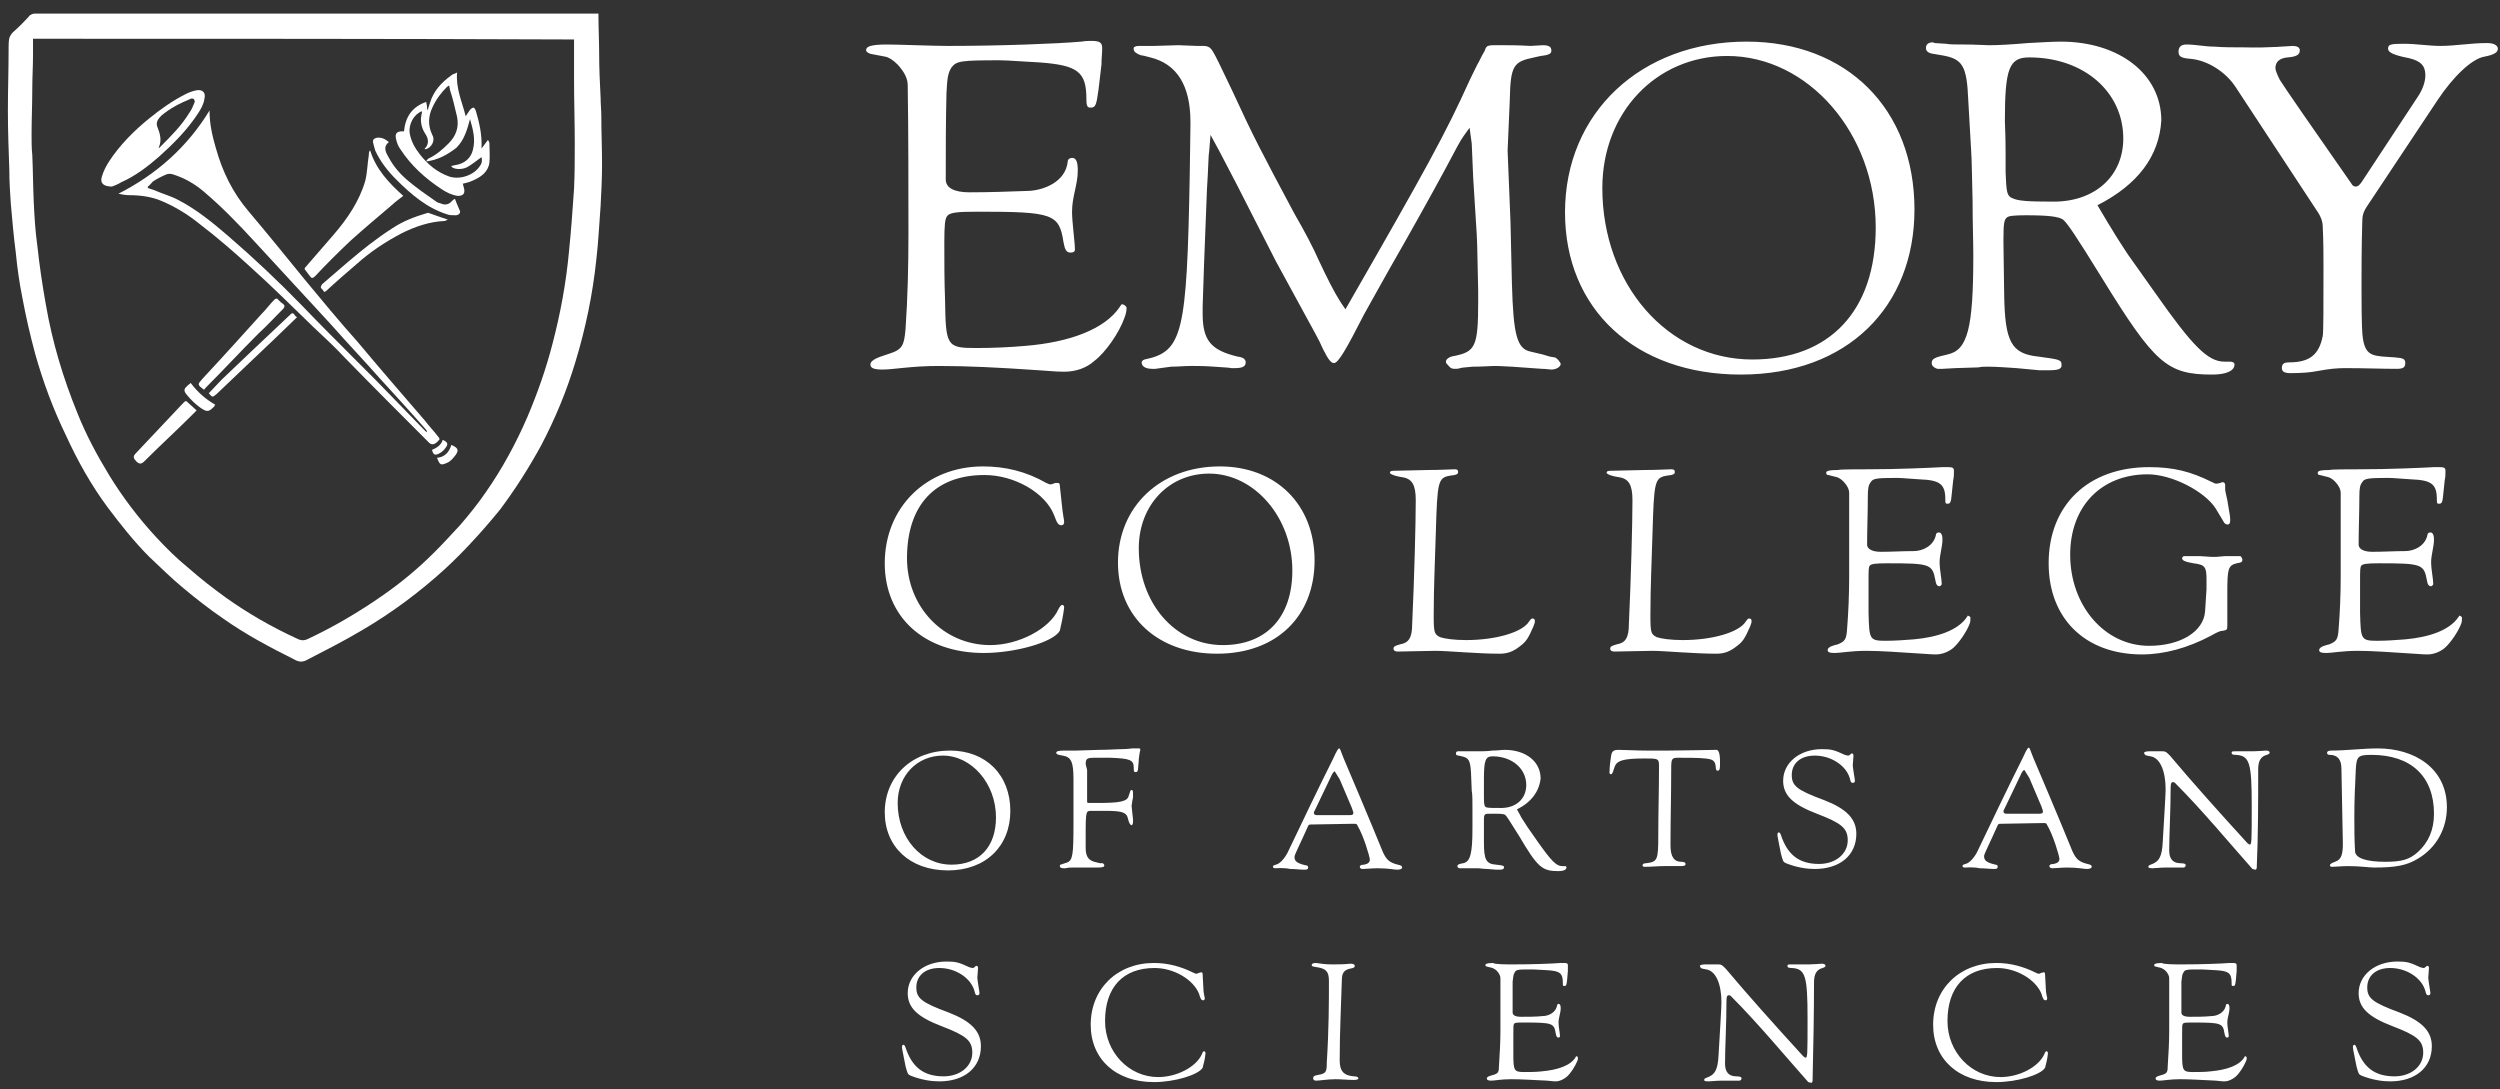
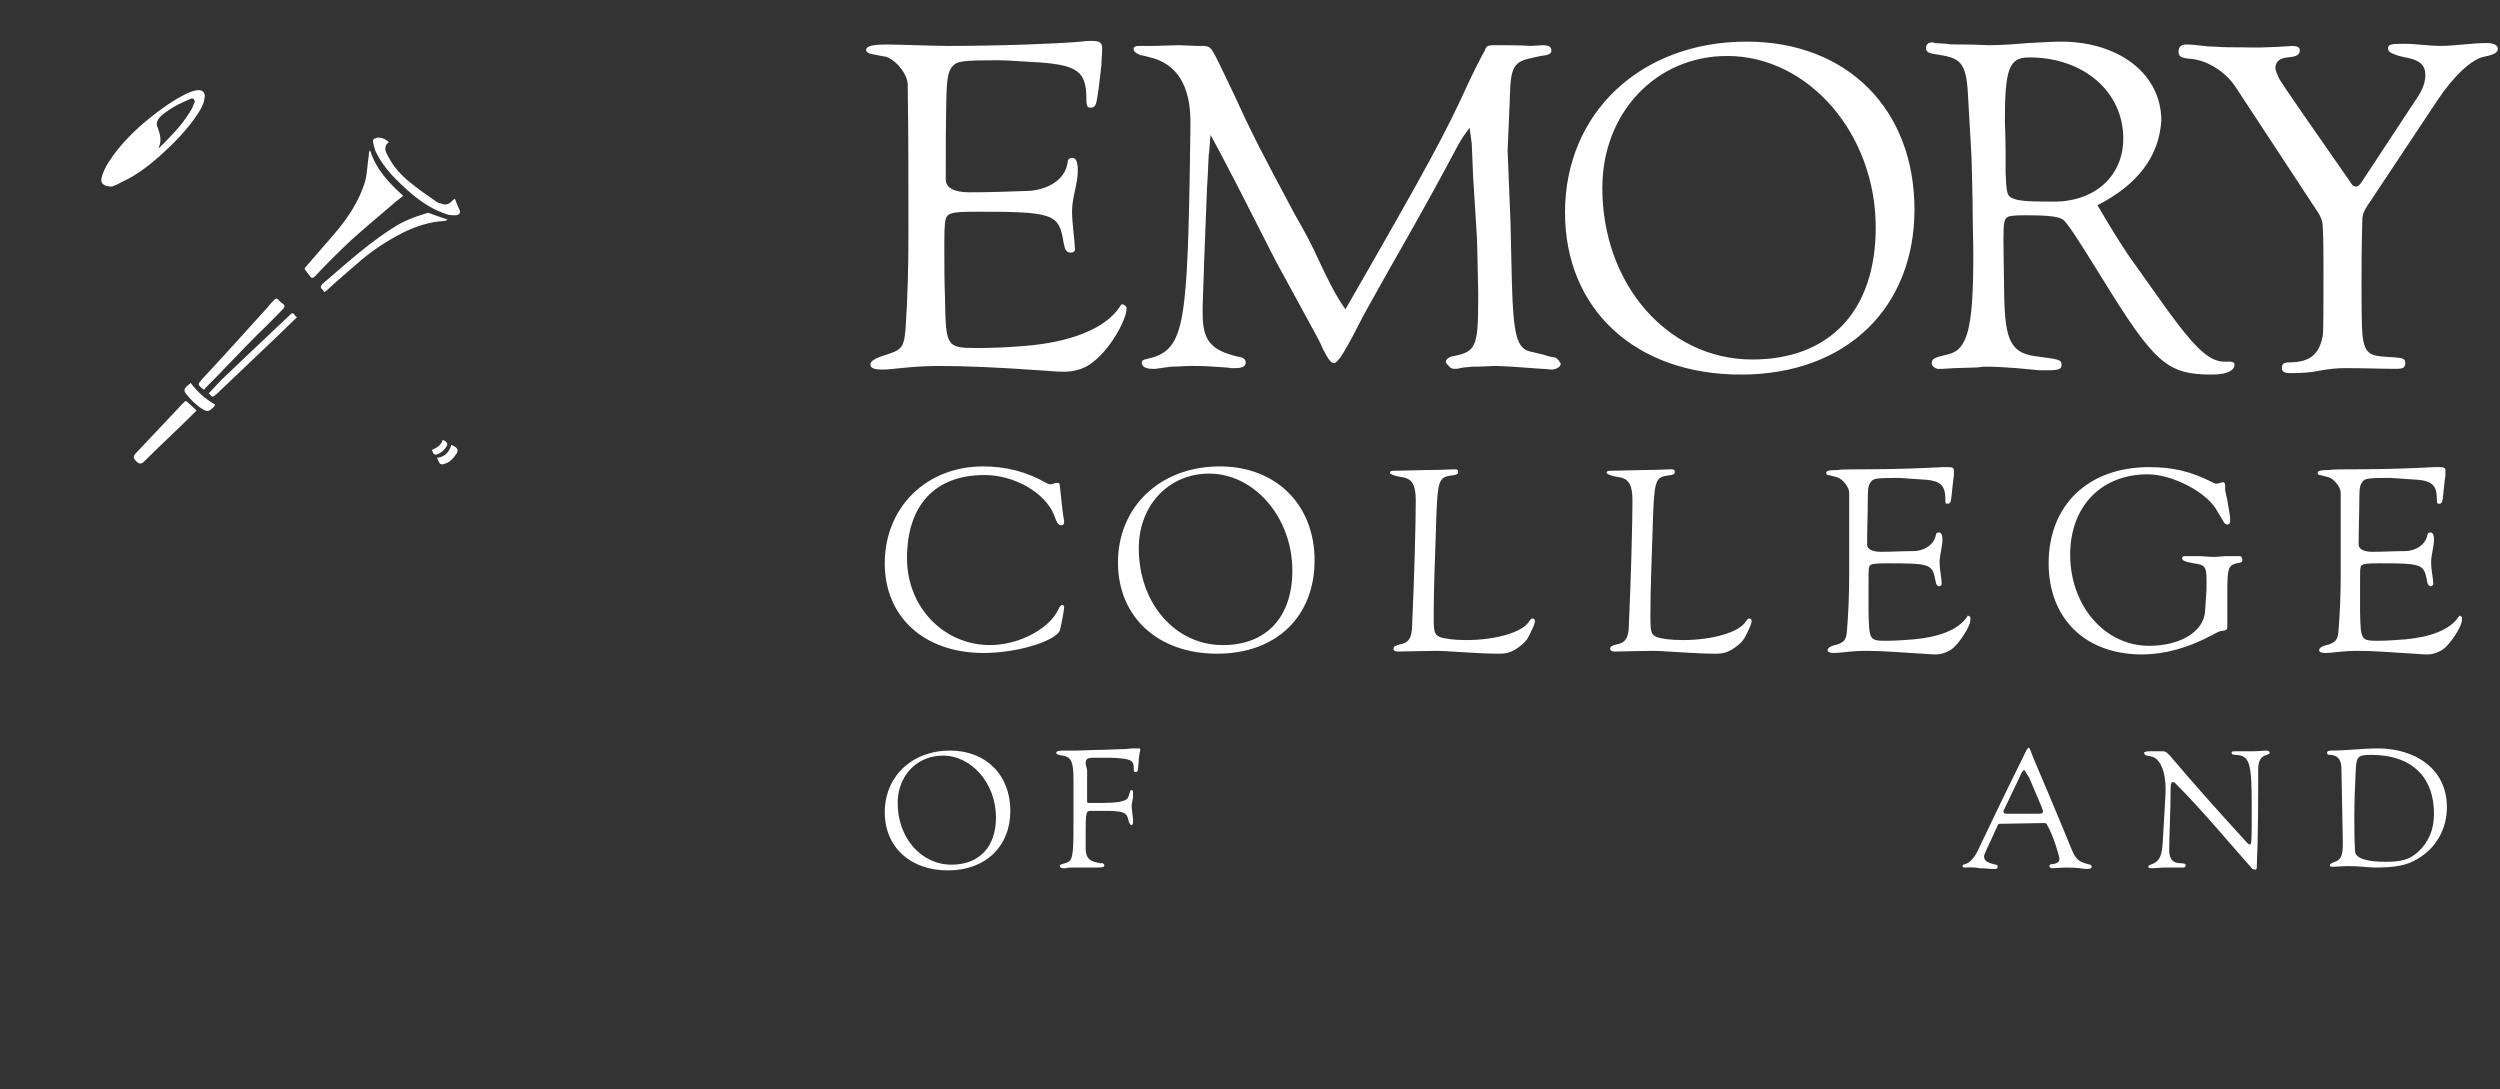
<svg xmlns="http://www.w3.org/2000/svg" version="1.1" id="logo-ec-hz-white" x="0" y="0" viewBox="0 0 348.4 151.8" xml:space="preserve">
  <rect x="0" y="0" width="348.4" height="151.8" fill="#333333" stroke="none" />
  <style>.st0{fill:#fff}</style>
-   <path class="st0" d="M136.2 136.3c.1.9.3 1.9.3 2.1 0 .2-.1.3-.3.3s-.3-.1-.4-.6c-.5-1.8-2.6-3.2-4.9-3.2-2 0-3.2 1.1-3.2 2.7 0 1.5.7 2.1 4.5 3.5 3.1 1.2 4.5 2.6 4.5 4.7 0 3-2.3 4.9-5.8 4.9-1.1 0-2.5-.2-4-.8-.4-.2-.4-.2-.7-1.3l-.2-1c-.1-.6-.3-1.4-.3-1.7 0-.2.1-.3.2-.3s.2.1.3.4c.9 2.7 2.5 4 5.3 4 2.3 0 4-1.4 4-3.3 0-1.7-.9-2.4-4.3-3.7-3.4-1.3-4.7-2.6-4.7-4.6 0-2.5 2.3-4.4 5.4-4.4 1.3 0 1.7.1 3.2.8.1 0 .3.1.4.1.1 0 .2 0 .4-.2.1-.1.1-.1.2-.1s.2.1.2.3l-.1 1.4zM167.7 137.7c0 .7.2 1.3.2 1.4 0 .2-.1.3-.2.3-.3 0-.4-.2-.6-.9-.8-2-3.5-3.6-6.2-3.6-4.4 0-6.9 2.7-6.9 7.4 0 4.3 3.3 7.8 7.4 7.8 2.6 0 5.3-1.4 6.1-3.2.1-.3.2-.4.3-.4s.2.1.2.3c-.1.9-.2 1.2-.4 2-.6 1-3.9 2-6.8 2-5.3 0-8.8-3.2-8.8-8 0-5 3.7-8.6 8.8-8.6 2 0 3.8.5 5.6 1.4.2.1.3.1.3.1s.2 0 .3-.1c.1 0 .3-.1.4-.1.1 0 .2 0 .2.3l.1 1.9zM185.6 134.4c1 0 1.6 0 2.6-.1.4 0 .6.1.6.3s-.1.3-.7.4c-.8.2-1.1.6-1.1 1.6-.1 3.5-.3 7.1-.3 11.2 0 1.5.6 2.1 2 2.2.4 0 .6.1.6.3 0 .1-.2.2-.6.2-.9 0-1.7-.1-2.6-.1-1.1 0-2.2.2-2.7.2-.2 0-.4-.1-.4-.3 0-.3.1-.4.7-.5 1.1-.2 1.2-.4 1.2-1.7.3-4.7.3-8.6.3-11.4 0-1.3-.4-1.7-1.6-1.9-.6-.1-.8-.1-.8-.3s.2-.3.6-.3c.6.1 1.4.2 2.2.2zM210.8 134.4c2.6 0 5.5-.1 6.7-.2h.5c.4 0 .5.1.5.3v.8l-.1 1.2c-.1.8-.1.9-.4.9-.2 0-.2 0-.2-.4 0-1.4-.4-1.7-2.3-1.8-1.7-.1-1.9-.1-2-.1-1.9 0-2.2 0-2.4.4-.2.3-.2.5-.3 1.3v4.3c0 .4.4.6 1.2.6 1 0 2 0 3-.1.7 0 1.8-.4 2-1.5 0-.1.1-.2.2-.2.2 0 .3.2.3.6 0 .7-.3 1.3-.3 2 0 .6.2 1.5.2 1.9 0 .1-.1.2-.2.2-.2 0-.3-.1-.4-.6-.2-1.4-.5-1.5-4.3-1.5-1.1 0-1.4 0-1.5.2-.1.1-.1.4-.1 1.4v2.8c0 2.3.1 2.5 1.5 2.5.8 0 1.7 0 2.5-.1 2.2-.2 4-.8 4.7-2 0-.1.1-.1.1-.1.1 0 .2.1.2.2 0 .2 0 .3-.1.5-.3.7-.9 1.7-1.5 2.2-.4.3-.9.6-1.5.6-.2 0-.3 0-1.2-.1-2.1-.1-3.6-.2-5-.2s-2.3.2-2.8.2c-.4 0-.6-.1-.6-.3 0-.3.6-.4.9-.5.7-.2.8-.4.8-1.3.1-1.6.2-3.2.2-4.8v-7.4c0-.3-.2-.7-.5-1-.2-.2-.4-.3-.6-.4l-.8-.2c-.1 0-.2-.1-.2-.2s.1-.3 1.1-.3c.1.2 2 .2 2.7.2zM252.6 150.6c0 .2-.1.3-.2.3s-.3-.1-.4-.1c-3.2-3.6-7-8.2-10.8-12-.1-.1-.2-.1-.3-.1-.2 0-.3.2-.3.8 0 3.1-.2 6.6-.2 8.7 0 1.2.5 1.8 1.6 1.8.7 0 .7.2.7.3s-.1.3-.3.3h-2.5c-.8 0-1.4.1-1.8.1-.6 0-.6-.1-.6-.2 0-.2.1-.2.3-.3 1.2-.4 1.6-1.1 1.7-3.2.2-3.4.4-6.6.4-7.3 0-2.6-.8-4.4-2.1-4.6l-.5-.1c-.2 0-.4-.2-.4-.4 0-.1.3-.2.7-.2h1.9c.4 0 .5.1 1 .6 3.2 3.8 6.6 7.6 10.8 12.2.1.1.3.2.3.2.3 0 .3-.3.3-5.5 0-5.9-.3-6.9-2.2-7-.5 0-.6-.1-.6-.3s.1-.2.6-.2h2.4c.6 0 1.7-.1 1.8-.1.3 0 .5.1.5.3 0 .1-.1.2-.4.3-.8.2-1.2.8-1.2 2 0 4.6-.1 9.2-.2 13.7zM285.1 137.7c0 .7.2 1.3.2 1.4 0 .2-.1.3-.2.3-.3 0-.4-.2-.6-.9-.8-2-3.5-3.6-6.2-3.6-4.4 0-6.9 2.7-6.9 7.4 0 4.3 3.3 7.8 7.4 7.8 2.6 0 5.3-1.4 6.1-3.2.1-.3.2-.4.3-.4s.2.1.2.3c-.1.9-.2 1.2-.4 2-.6 1-3.9 2-6.8 2-5.3 0-8.8-3.2-8.8-8 0-5 3.7-8.6 8.8-8.6 2 0 3.8.5 5.6 1.4.2.1.3.1.3.1s.2 0 .3-.1c.1 0 .3-.1.4-.1s.2 0 .2.3l.1 1.9zM304 134.4c2.6 0 5.5-.1 6.7-.2h.5c.4 0 .5.1.5.3v.8l-.1 1.2c-.1.8-.1.9-.4.9-.2 0-.2 0-.2-.4 0-1.4-.4-1.7-2.3-1.8-1.7-.1-1.9-.1-2-.1-1.9 0-2.2 0-2.4.4-.2.3-.2.5-.3 1.3v4.3c0 .4.4.6 1.2.6 1 0 2 0 3-.1.7 0 1.8-.4 2-1.5 0-.1.1-.2.2-.2.2 0 .3.2.3.6 0 .7-.3 1.3-.3 2 0 .6.2 1.5.2 1.9 0 .1-.1.2-.2.2-.2 0-.3-.1-.4-.6-.2-1.4-.5-1.5-4.3-1.5-1.1 0-1.4 0-1.5.2-.1.1-.1.4-.1 1.4v2.8c0 2.3.1 2.5 1.5 2.5.8 0 1.7 0 2.5-.1 2.2-.2 4-.8 4.7-2 0-.1.1-.1.1-.1.1 0 .2.1.2.2 0 .2 0 .3-.1.5-.3.7-.9 1.7-1.5 2.2-.4.3-.9.6-1.5.6-.2 0-.3 0-1.2-.1-2.1-.1-3.6-.2-5-.2s-2.3.2-2.8.2c-.4 0-.6-.1-.6-.3 0-.3.6-.4.9-.5.7-.2.8-.4.8-1.3.1-1.6.2-3.2.2-4.8v-7.4c0-.3-.2-.7-.5-1-.2-.2-.4-.3-.6-.4l-.8-.2c-.1 0-.2-.1-.2-.2s.1-.3 1.1-.3c.1.2 2 .2 2.7.2zM338.4 136.3c.1.9.3 1.9.3 2.1 0 .2-.1.3-.3.3-.2 0-.3-.1-.4-.6-.5-1.8-2.6-3.2-4.9-3.2-2 0-3.2 1.1-3.2 2.7 0 1.5.7 2.1 4.5 3.5 3.1 1.2 4.5 2.6 4.5 4.7 0 3-2.3 4.9-5.8 4.9-1.1 0-2.5-.2-4-.8-.4-.2-.4-.2-.7-1.3l-.2-1c-.1-.6-.3-1.4-.3-1.7 0-.2.1-.3.2-.3s.2.1.3.4c.9 2.7 2.5 4 5.3 4 2.3 0 4-1.4 4-3.3 0-1.7-.9-2.4-4.3-3.7s-4.7-2.6-4.7-4.6c0-2.5 2.3-4.4 5.4-4.4 1.3 0 1.7.1 3.2.8.1 0 .3.1.4.1s.2 0 .4-.2c.1-.1.1-.1.2-.1s.2.1.2.3l-.1 1.4z" />
  <g>
    <path class="st0" d="M132.1 121.3c-5.3 0-8.8-3.3-8.8-8.1 0-5 3.8-8.6 9.1-8.6 5 0 8.4 3.4 8.4 8.4 0 4.9-3.4 8.3-8.7 8.3zm.5-.8c3.9 0 6.2-2.5 6.2-6.6 0-4.7-3.4-8.6-7.4-8.6-3.6 0-6.3 2.8-6.3 6.6 0 4.9 3.3 8.6 7.5 8.6zM151.5 107.3v4.4c0 .2.1.2.3.2h1.2c3.1 0 4.1-.2 4.3-1l.2-.6c0-.1.1-.2.2-.2.2 0 .2.2.2.6v.3c0 .3-.1.5-.1.6l-.1.7.1 1 .1.9v.3c0 .3-.1.5-.2.5-.2 0-.4-.4-.5-.9-.2-.9-.8-1.1-3.2-1.1h-1.8c-.4 0-.6 0-.7.2-.1.2-.2.5-.2 2.4v2.6c0 1.3.5 1.8 1.6 2l.4.1h.4c.1.1.2.2.2.3 0 .2-.2.3-.9.3h-3.4c-.4 0-.7 0-1.1.1h-.3c-.3 0-.5-.1-.5-.3 0-.1 0-.2.1-.2l.9-.3c.8-.3.9-1.1.9-5.4v-1.4-4.8c0-2.4-.3-3.1-1.5-3.3-.7-.1-.9-.2-.9-.4s.3-.3 1.1-.3h1.7l3.2-.1c1.3 0 2.4-.1 3.2-.1.7 0 1.2-.1 1.4-.1H158.7c.1 0 .2 0 .2.1v.2c-.1.3-.1.5-.2 1.2 0 .5-.1 1-.1 1.3s-.1.5-.3.5c-.3 0-.3-.1-.3-.7v.1c0-1.1-.5-1.3-3.3-1.4h-2.1c-1.1 0-1.3.1-1.3.9l.2.8z" />
  </g>
  <g>
-     <path class="st0" d="M177.7 121c-.2 0-.3-.1-.3-.2 0-.2.1-.2.4-.3.5-.1 1.1-.7 1.6-1.6 2.1-4.4 4.2-8.8 6.4-13.2.5-1.1.7-1.4.8-1.4.2 0 .2.3.7 1.5.3.7 3.7 8.7 5.4 12.9.5 1.1.9 1.5 2.1 1.8.5.1.6.2.6.4s-.3.3-.7.3-1.2-.2-2.7-.2c-.9 0-1.6.1-2.1.1-.2 0-.4-.1-.4-.3 0-.2.2-.3.6-.3.5-.1.8-.3.8-.7 0-.4-.9-3.4-1.7-4.7-.1-.3-.2-.3-.6-.3l-5.8.1c-.3 0-.4 0-.5.2-1.1 2.5-1.9 4-1.9 4.3 0 .6.3.9 1.6 1.2.2 0 .3.1.3.3 0 .2-.1.3-.5.3-.6 0-1.3-.1-2-.1-.9-.2-2-.1-2.1-.1zm10.7-8.4l-1.7-4-.5-.8c-.1-.2-.2-.3-.2-.3-.1 0-.3.2-.6.9l-2.2 4.6c-.1.1-.1.3-.1.3 0 .2.2.3.4.3h4.6c.4 0 .5-.1.5-.3v-.1l-.2-.6zM211.4 112.8c.3.5.5.9.6 1.1.4.6.7 1.1.9 1.4l1.4 2c1.9 2.7 2.6 3.4 3.4 3.4H218c.2 0 .3 0 .3.2 0 .3-.4.5-1.1.5-2.3 0-2.9-.5-5.5-4.9-1.3-2.1-1.7-2.7-1.9-2.9-.2-.2-.7-.2-1.9-.2-.6 0-.9 0-.9.1-.2.1-.2.3-.2 1.1V117.4c0 2.4.3 3 1.7 3.1 1.1.1 1.1.2 1.1.4s-.2.3-.6.3h-.5l-1.2-.1c-.6 0-1-.1-1.4-.1h-2.5c-.2 0-.3-.2-.3-.3 0-.2.2-.3.8-.4 1-.2 1.3-1.3 1.3-4.9v-2.7c0-1.2 0-2-.1-2.5l-.1-2.5c-.1-1.7-.3-2.1-1.3-2.3l-.4-.1c-.3 0-.4-.1-.4-.3 0-.2.1-.3.3-.3H206.1c.5 0 1.1 0 1.9-.1.7 0 1.2-.1 1.7-.1 2.9 0 5 1.6 5 4-.2 1.8-1.3 3.3-3.3 4.3zm-2.2-.2c2.1 0 3.5-1.3 3.5-3.2 0-2.3-2-4-4.7-4-1 0-1.2.6-1.2 3.2v2.6c0 1 .1 1.2.3 1.3.3.1.8.1 2.1.1zM232.5 104.6c2 0 6.1-.1 6.7-.1.3 0 .5.5.5 1.6v.6c0 .5-.1.7-.3.7s-.3-.1-.3-.6c-.1-.8-.4-1-1.5-1.1-.8-.1-2.5-.1-3.7-.1-.9 0-1 .1-1 1.5 0 3.6-.1 7.2-.1 10.7 0 1.6.5 2.3 1.5 2.3.4 0 .6.1.6.3 0 .2-.1.3-.7.3h-2.3c-.9 0-1.7.1-2.7.1-.2 0-.3-.1-.3-.2 0-.2.2-.3.5-.3 1.6-.2 1.7-.4 1.7-4 0-3.1.1-6.2.1-9.5 0-1.1-.1-1.1-2-1.1-3 0-3.9.3-4.2 1.2l-.2.6c-.1.3-.2.4-.3.4s-.2-.1-.2-.2c0-.2 0-.9.2-2.2.1-.8.3-1 1.1-1s2.4.1 3.8.1h3.1zM258.2 106.7c.1.9.3 1.9.3 2.1s-.1.3-.3.3c-.2 0-.3-.1-.4-.6-.5-1.8-2.6-3.2-4.9-3.2-2 0-3.2 1.1-3.2 2.7 0 1.5.7 2.1 4.5 3.5 3.1 1.2 4.5 2.6 4.5 4.7 0 3-2.3 4.9-5.8 4.9-1.1 0-2.5-.2-4-.8-.4-.2-.4-.2-.7-1.3l-.2-1c-.1-.6-.3-1.4-.3-1.7 0-.2.1-.3.2-.3s.2.1.3.4c.9 2.7 2.5 4 5.3 4 2.3 0 4-1.4 4-3.3 0-1.7-.9-2.4-4.3-3.7-3.4-1.3-4.7-2.6-4.7-4.6 0-2.5 2.3-4.4 5.4-4.4 1.3 0 1.7.1 3.2.8.1 0 .3.1.4.1s.2 0 .4-.2c.1-.1.1-.1.2-.1s.2.1.2.3l-.1 1.4z" />
-   </g>
+     </g>
  <g>
    <path class="st0" d="M273.8 120.9c-.2 0-.3-.1-.3-.2 0-.2.1-.2.4-.3.5-.1 1.1-.7 1.6-1.6 2.1-4.4 4.2-8.8 6.4-13.2.5-1.1.7-1.4.8-1.4.2 0 .2.3.7 1.5.3.7 3.7 8.7 5.4 12.9.5 1.1.9 1.5 2.1 1.8.5.1.6.2.6.4s-.3.3-.7.3-1.2-.2-2.7-.2c-.9 0-1.6.1-2.1.1-.2 0-.4-.1-.4-.3 0-.2.2-.3.6-.3.5-.1.8-.3.8-.7 0-.4-.9-3.4-1.7-4.7-.1-.3-.2-.3-.6-.3l-5.8.1c-.3 0-.4 0-.5.2-1.1 2.5-1.9 4-1.9 4.3 0 .6.3.9 1.6 1.2.2 0 .3.1.3.3 0 .2-.1.3-.5.3-.6 0-1.3-.1-2-.1-.9-.2-2-.1-2.1-.1zm10.7-8.5l-1.7-4-.5-.8c-.1-.2-.2-.3-.2-.3-.1 0-.3.2-.6.9l-2.2 4.6c-.1.1-.1.3-.1.3 0 .2.2.3.4.3h4.6c.4 0 .5-.1.5-.3v-.1l-.2-.6zM314.5 120.9c0 .2-.1.3-.2.3s-.3-.1-.4-.1c-3.2-3.6-7-8.2-10.8-12-.1-.1-.2-.1-.3-.1-.2 0-.3.2-.3.8 0 3.1-.2 6.6-.2 8.7 0 1.2.5 1.8 1.6 1.8.7 0 .7.2.7.3s-.1.3-.3.3h-2.5c-.8 0-1.4.1-1.8.1-.6 0-.6-.1-.6-.2 0-.2.1-.2.3-.3 1.2-.4 1.6-1.1 1.7-3.2.2-3.4.4-6.6.4-7.3 0-2.6-.8-4.4-2.1-4.6l-.5-.1c-.2 0-.4-.2-.4-.4 0-.1.3-.2.7-.2h1.9c.4 0 .5.1 1 .6 3.2 3.8 6.6 7.6 10.8 12.2.1.1.3.2.3.2.3 0 .3-.3.3-5.5 0-5.9-.3-6.9-2.2-7-.5 0-.6-.1-.6-.3 0-.2.1-.2.6-.2h2.4c.6 0 1.7-.1 1.8-.1.3 0 .5.1.5.3 0 .1-.1.2-.4.3-.8.2-1.2.8-1.2 2 0 4.5 0 9.1-.2 13.7zM326.3 107.1c0-1.3-.6-1.9-1.6-1.9-.3 0-.4-.1-.4-.3 0-.2.2-.3.6-.3 2.1 0 4.3-.3 6.5-.3 5 0 9.6 2.7 9.6 8.2 0 3-1.5 5.7-4.1 7.2-1.5.9-3 1.2-6 1.2-.8 0-2-.2-3.6-.2-.9 0-2 .1-2.3.1-.2 0-.3-.1-.3-.2 0-.2.2-.3.7-.5.9-.3 1.1-1 1.1-2.6l-.2-10.4zm1.8 6.6c0 1.6 0 3.3.1 4.9 0 1 1.6 1.5 4.2 1.5 2.3 0 3.4-.3 4.6-1.4 1.4-1.3 2.2-3 2.2-5.3 0-5.2-3.2-8.2-8.7-8.2-1.9 0-2.1.2-2.2 2.1-.1 2.1-.2 4.2-.2 6.4z" />
  </g>
  <g>
    <path class="st0" d="M148 70.5c.1 1.1.3 2 .3 2.2 0 .3-.1.5-.4.5-.4 0-.6-.3-1-1.4-1.2-3.1-5.5-5.6-9.7-5.6-6.9 0-10.8 4.2-10.8 11.6 0 6.8 5.1 12.1 11.6 12.1 4 0 8.3-2.3 9.5-5 .2-.4.4-.6.5-.6.2 0 .3.1.3.4-.2 1.5-.3 1.8-.6 3.2-.9 1.6-6.2 3.1-10.6 3.1-8.3 0-13.8-5-13.8-12.5 0-7.8 5.8-13.5 13.7-13.5 3.1 0 6 .7 8.8 2.3.3.1.4.2.5.2s.3 0 .5-.1.4-.1.6-.1c.2 0 .3.1.3.4l.3 2.8zM169.6 91.1c-8.2 0-13.8-5.1-13.8-12.7 0-7.8 5.9-13.4 14.2-13.4 7.8 0 13.2 5.3 13.2 13.1 0 7.7-5.2 13-13.6 13zm.8-1.2c6.1 0 9.7-3.9 9.7-10.4 0-7.4-5.3-13.5-11.6-13.5-5.6 0-9.8 4.4-9.8 10.4 0 7.7 5.1 13.5 11.7 13.5zM199 65.5c1.8 0 3.2-.1 3.7-.1.4 0 .5.1.5.4 0 .2-.1.3-.5.4l-.7.1c-1.6.3-1.7.9-1.9 7.8-.1 3.7-.3 7.5-.3 11.7 0 2.4.1 2.6.9 3 .6.2 1.9.4 3.6.4 4.2 0 7.9-1.1 8.8-2.6.3-.4.3-.4.5-.4s.3.1.3.4c0 .2-.1.4-.2.7-.7 1.6-1 2.1-1.8 2.7-1 .8-1.8 1.1-2.9 1.1-3.1 0-7.3-.4-8.9-.4-1.2 0-4.5.1-5.3.1-.3 0-.6-.1-.6-.4s.2-.4.9-.6c1.2-.2 1.7-.9 1.7-2.8.3-6.4.5-14.2.5-17.3 0-2.1-.5-3-1.9-3.2-1.3-.2-1.7-.5-1.7-.6 0-.3.3-.3.9-.3l4.4-.1zM229.2 65.5c1.8 0 3.2-.1 3.7-.1.4 0 .5.1.5.4 0 .2-.1.3-.5.4l-.7.1c-1.6.3-1.7.9-1.9 7.8-.1 3.7-.3 7.5-.3 11.7 0 2.4.1 2.6.9 3 .6.2 1.9.4 3.6.4 4.2 0 7.9-1.1 8.8-2.6.3-.4.3-.4.5-.4s.3.1.3.4c0 .2-.1.4-.2.7-.7 1.6-1 2.1-1.8 2.7-1 .8-1.8 1.1-2.9 1.1-3.1 0-7.3-.4-8.9-.4-1.2 0-4.5.1-5.3.1-.3 0-.6-.1-.6-.4s.2-.4.9-.6c1.2-.2 1.7-.9 1.7-2.8.3-6.4.5-14.2.5-17.3 0-2.1-.5-3-1.9-3.2-1.3-.2-1.7-.5-1.7-.6 0-.3.3-.3.9-.3l4.4-.1zM260.3 65.4c4.1 0 8.6-.2 10.4-.3h.8c.6 0 .8.1.8.5s0 .9-.1 1.3l-.2 1.9c-.1 1.2-.2 1.4-.6 1.4-.3 0-.3-.1-.3-.6 0-2.1-.7-2.7-3.6-2.8-2.7-.2-2.9-.2-3.1-.2-3 0-3.4.1-3.7.6-.3.4-.4.8-.4 2 0 2.2-.1 4.5-.1 6.7 0 .6.7 1 1.9 1 1.5 0 3.1-.1 4.6-.1 1.2 0 2.8-.7 3.1-2.3 0-.1.1-.3.4-.3s.5.3.5 1c0 1-.4 2.1-.4 3.2 0 .9.3 2.3.3 3 0 .1-.2.3-.3.3-.3 0-.5-.2-.6-.9-.4-2.2-.8-2.3-6.7-2.3-1.7 0-2.2.1-2.4.3-.2.2-.2.6-.2 2.2v4.4c.1 3.7.1 3.9 2.4 3.9 1.3 0 2.6-.1 3.9-.2 3.4-.3 6.2-1.3 7.4-3.1.1-.1.1-.2.1-.2.1 0 .4.1.4.3 0 .3 0 .5-.1.8-.4 1.1-1.5 2.7-2.3 3.4-.6.5-1.5.9-2.4.9-.3 0-.5 0-1.9-.1-3.2-.2-5.7-.4-7.8-.4-2.2 0-3.6.3-4.4.3-.7 0-1-.1-1-.4 0-.5 1-.7 1.4-.8 1-.4 1.2-.7 1.3-2 .2-2.5.3-5 .3-7.5V68.7c0-.5-.3-1.1-.8-1.6-.3-.3-.6-.5-.9-.6l-1.2-.3c-.2 0-.3-.1-.3-.3 0-.2.1-.4 1.7-.4 0-.1 3-.1 4.1-.1zM310.4 69.7l.3 1.8c.1.5.1.9.1 1 0 .4-.1.6-.4.6-.1 0-.3-.1-.4-.2l-1.2-2c-1.5-2.4-6.1-4.8-9.5-4.8-6.5 0-10.8 4.5-10.8 11.2 0 7.1 4.8 12.7 11 12.7 4.4 0 7.6-2 7.8-4.8l.2-3.1v-1.3c0-1.8-.2-2.1-1.8-2.3-1.2-.2-1.6-.4-1.6-.7 0-.1 0-.1.1-.2s.1-.1.2-.1h2.2l1.5.1h.8l1.2-.1h2c.1 0 .2 0 .3.2 0 .1.1.1.1.3 0 .3-.1.4-.8.5-1.2.3-1.3.8-1.3 4.1v4.6c0 .6-.1.6-.6.7-.4 0-.8.2-1.7.7-3.2 1.7-6.5 2.6-9.6 2.6-7.9 0-13-5-13-12.7 0-8.1 5.5-13.4 14-13.4 3.4 0 5.8.6 8.8 2.1.2.1.4.2.5.2.2 0 .3 0 .6-.1.2-.1.3-.1.4-.1.2 0 .3.2.3.4v.6s0 .2.1.6l.2.9zM328.8 65.4c4.1 0 8.6-.2 10.4-.3h.8c.6 0 .8.1.8.5s0 .9-.1 1.3l-.2 1.9c-.1 1.2-.2 1.4-.6 1.4-.3 0-.3-.1-.3-.6 0-2.1-.7-2.7-3.6-2.8-2.7-.2-2.9-.2-3.1-.2-3 0-3.4.1-3.7.6-.3.4-.4.8-.4 2 0 2.2-.1 4.5-.1 6.7 0 .6.7 1 1.9 1 1.5 0 3.1-.1 4.6-.1 1.2 0 2.8-.7 3.1-2.3 0-.1.1-.3.4-.3s.5.3.5 1c0 1-.4 2.1-.4 3.2 0 .9.3 2.3.3 3 0 .1-.2.3-.3.3-.3 0-.5-.2-.6-.9-.4-2.2-.8-2.3-6.7-2.3-1.7 0-2.2.1-2.4.3-.2.2-.2.6-.2 2.2v4.4c.1 3.7.1 3.9 2.4 3.9 1.3 0 2.6-.1 3.9-.2 3.4-.3 6.2-1.3 7.4-3.1.1-.1.1-.2.1-.2.1 0 .4.1.4.3 0 .3 0 .5-.1.8-.4 1.1-1.5 2.7-2.3 3.4-.6.5-1.5.9-2.4.9-.3 0-.5 0-1.9-.1-3.2-.2-5.7-.4-7.8-.4-2.2 0-3.6.3-4.4.3-.7 0-1-.1-1-.4 0-.5 1-.7 1.4-.8 1-.4 1.2-.7 1.3-2 .2-2.5.3-5 .3-7.5V68.7c0-.5-.3-1.1-.8-1.6-.3-.3-.6-.5-.9-.6l-1.2-.3c-.2 0-.3-.1-.3-.3 0-.2.1-.4 1.7-.4 0-.1 3-.1 4.1-.1z" />
  </g>
  <g>
    <path class="st0" d="M132.1 6.4c7.2 0 15.2-.3 18.6-.6.6-.1 1-.1 1.4-.1 1.1 0 1.5.2 1.5 1s-.1 1.5-.1 2.3l-.4 3.4c-.3 2.2-.4 2.6-1.1 2.6-.4 0-.6-.1-.6-1.2 0-3.8-1.2-4.7-6.5-5.1-4.8-.3-5.2-.3-5.6-.3-5.4 0-6 .1-6.7 1-.5.8-.6 1.5-.7 3.6-.1 4-.1 8-.1 12 0 1.2 1.2 1.8 3.3 1.8 2.8 0 5.5-.1 8.3-.2 2-.1 5.1-1.2 5.4-4.1 0-.3.3-.5.6-.5.6 0 .8.6.8 1.8 0 1.9-.8 3.6-.8 5.7 0 1.5.4 4.2.4 5.3 0 .3-.3.4-.6.4-.6 0-.8-.4-1-1.5-.6-3.9-1.5-4.2-11.9-4.2-2.9 0-3.9.1-4.3.6-.3.4-.4 1.1-.4 3.8 0 2.6 0 5.2.1 7.8.1 6.5.2 6.8 4.3 6.8 2.3 0 4.6-.1 6.9-.3 6.1-.5 11.1-2.3 13.2-5.5.1-.2.2-.3.3-.3.2 0 .6.3.6.5 0 .4-.1.9-.3 1.4-.7 2-2.6 4.8-4.2 6-1.1 1-2.6 1.5-4.2 1.5-.5 0-1 0-3.5-.2-5.8-.4-10-.6-14-.6-3.8 0-6.3.5-7.8.5-1.2 0-1.7-.2-1.7-.7 0-.8 1.8-1.2 2.6-1.5 1.9-.6 2.1-1.2 2.3-3.5.3-4.4.4-8.8.4-13.2 0-6.9 0-13.8-.1-20.7 0-1-.5-1.9-1.4-2.9-.6-.6-1.2-1-1.7-1.1l-2.1-.4c-.3-.1-.6-.3-.6-.5 0-.4.3-.8 2.9-.8 1.5 0 6.5.2 8.5.2zM187.5 43.1c11.5-20 14-24.6 17.3-31.9.6-1.2 1-2.1 1.3-2.6.4-.8.6-1.2.8-1.5.1-.4.3-.6.3-.6.1-.1.4-.2.9-.2h1.5c.8 0 2 0 3.7.1l1.7-.1c1 0 1.2.3 1.2.8s-.7.6-1.5.7l-.9.2c-2.9.6-3.3 1.1-3.4 6l-.3 7 .4 9.9.2 8.6c.2 7.2.7 9.1 2.6 9.5l1.7.4 1 .3.6.1c.2 0 .4.2.6.4.1.2.3.4.3.5 0 .4-.6.8-1.3.8-.3 0-.7-.1-1.3-.1l-4.2-.3c-1.5-.1-2.4-.1-2.5-.1-.5 0-1.5.1-3 .1-.8.1-1.4.1-1.7.2-.3.1-.5.1-.8.1s-.6-.1-.8-.4c-.3-.3-.4-.4-.4-.6 0-.3.4-.7 1.2-.8 2.9-.6 3.3-1.3 3.3-7.6v-1.4c-.1-3.6-.1-6.3-.2-7.9l-.5-8-.2-4.7-.3-2.2c-.7 1-1 1.3-1.7 2.6-2.1 4-5.1 9.4-7.2 13.1-3.1 5.4-5 8.9-5.8 10.3-2.5 4.9-3.6 6.8-4.2 6.8-.4 0-.8-.5-1.5-1.9-.3-.7-.7-1.5-1.2-2.4l-5.4-9.9-5.4-10.6-2.4-4.6-1.3-2.4-.2 2.4c-.1.4-.1 2.2-.3 5.2l-.4 10.3-.2 6v1c0 3.7 1.1 5.1 4.9 6 .8.1 1.1.4 1.1.8 0 .6-.5.8-1.5.8h-.5c-.4-.1-1.3-.1-2.4-.2-1.3-.1-2.3-.1-2.8-.1h-.4c-1 0-1.9.1-2.8.1l-2.2.3h-.4c-.9 0-1.5-.3-1.5-.9 0-.1.1-.3.4-.4 5.3-1.1 5.9-3.5 6.3-25.7l.1-7V17c0-5.1-1.9-8.1-5.6-9-.7-.2-1.2-.3-1.3-.3-.6-.2-1-.5-1-.8 0-.1-.1-.3.2-.4.1-.1.5-.1.7-.1h2l3.3-.1 2.6.1h.8c.8 0 1.1.2 1.5.9s.8 1.5 2.7 5.5c2.8 6.1 3.9 8.2 8.6 17 1.5 2.6 2.6 4.7 3.3 6.3 1.3 2.8 2.3 4.7 3 5.8 0 0 .3.5.8 1.2zM242.6 52.2c-14.7 0-24.5-9.1-24.5-22.6 0-13.9 10.6-23.8 25.3-23.8 14 0 23.4 9.4 23.4 23.4 0 13.5-9.3 23-24.2 23zm1.6-2.1c10.8 0 17.2-6.8 17.2-18.4 0-13.1-9.4-23.9-20.7-23.9-9.9 0-17.4 7.9-17.4 18.4 0 13.4 9.1 23.9 20.9 23.9zM292.3 28.6c.8 1.3 1.4 2.4 1.8 3 1 1.7 1.9 3 2.4 3.8l3.9 5.5c5.2 7.4 7.3 9.5 9.6 9.5h.7c.4 0 .7.1.7.4 0 .9-1.2 1.4-3.1 1.4-6.3 0-8-1.5-15.4-13.5-3.7-6-4.8-7.6-5.4-8.1-.6-.4-1.9-.6-5.2-.6-1.7 0-2.4.1-2.6.3-.4.3-.5.8-.5 3.1v.4l.1 7.2c.1 6.7 1 8.3 4.8 8.7 2.9.4 3.2.4 3.2 1.2 0 .5-.4.7-1.8.7h-1.3l-3.2-.3c-1.5-.1-2.8-.2-4-.2-.4 0-.9 0-1.3.1l-3.2.1-1.8.1h-.7c-.4-.1-.8-.4-.8-.8 0-.6.4-.8 2.2-1.2 2.8-.6 3.6-3.6 3.6-13.8 0-2-.1-4.5-.1-7.6-.1-3.4-.1-5.7-.2-7l-.4-7c-.2-4.9-.8-5.8-3.7-6.3l-1.2-.2c-.7-.1-1-.4-1-.8 0-.5.3-.8 1-.8l.2.1 1.6.1c.5.1 1.3.1 2.4.1 1.8 0 3 .1 3.6.1 1.3 0 3.1-.1 5.4-.3 1.9-.1 3.5-.2 4.6-.2 8.1 0 14 4.5 14 11-.3 4.9-3.2 8.9-8.9 11.8zm-6.1-.5c5.8 0 9.7-3.6 9.7-8.8 0-6.5-5.5-11.3-13.1-11.3-2.8 0-3.4 1.5-3.4 8.9 0 .4.1 1.9.1 4.4V24c.1 2.8.2 3.3.9 3.6.8.4 2.1.5 5.8.5zM319.5 6.4c.6 0 1 .2 1 .6 0 .6-.4.9-1.7 1-1.1.1-1.7.6-1.7 1.5 0 .3.3 1 .6 1.6.4.7 4.9 7.2 10 14.5.1.2.3.4.6.4s.5-.2.8-.6l7.9-12c.6-.9 1-2 1-2.9 0-1.3-.6-2-2.3-2.4-2.1-.4-2.9-.8-2.9-1.3 0-.6.3-.7 2.2-.7 1.7 0 3.5.3 5.1.3 2.1 0 4.2-.4 6.5-.4.9 0 1.5.3 1.5.8 0 .4-.3.8-1.9 1.1-1.7.3-4.3 2.7-6.6 6.2l-9.7 14.6c-.6.9-.7 1.4-.7 2.4-.1 3.7-.1 6.5-.1 8.7 0 5.9.1 6.7.2 7.4.4 2.6 1.6 2.4 4.4 2.6 1.2.1 1.5.2 1.5.8s-.3.8-1.2.8c-2.2 0-4.4-.1-7.2-.1-1.1 0-2.2.1-3.8.4-1 .2-2.2.3-3.8.3-.8 0-1.2-.2-1.2-.7 0-.6.3-.8 1-.8 2.9 0 4.2-1.1 4.7-3.7.1-.5.1-4.4.1-9.3 0-1.9 0-3.8-.1-5.8 0-.9-.3-1.5-.6-2l-11.5-17.5c-1.4-2.2-4-3.8-6.3-4-1.3-.1-1.7-.3-1.7-1 0-.6.3-1 1.1-1 1.3 0 2.6.3 3.9.3 1.3.1 2.7.1 4.1.1 3.6.1 6.4-.2 6.8-.2z" />
  </g>
  <g>
-     <path class="st0" d="M83.4 1.9v.2c0 1.8.1 3.7.1 5.5 0 2 .1 4 .2 6 0 .9.1 1.7.1 2.6 0 2.2.1 4.5.1 6.7 0 1.9-.1 3.9-.2 5.8-.2 2.5-.3 5-.6 7.5-.5 4.8-1.5 9.6-2.9 14.2-1.2 4-2.8 7.9-4.8 11.7-1.7 3.1-3.6 6.1-5.7 8.9-1.3 1.6-2.6 3.1-4 4.6-1.2 1.3-2.4 2.5-3.7 3.7-3.5 3.2-7.4 6.1-11.5 8.5-2.5 1.5-5.1 2.8-7.6 4.1-.7.4-1.2.4-1.9 0-3.4-1.7-6.8-3.5-9.9-5.7-1.9-1.3-3.7-2.7-5.5-4.2-1.7-1.4-3.2-2.9-4.8-4.4-2.1-2.1-4-4.5-5.8-6.9-2.3-3.1-4.2-6.5-5.8-10C7.4 57 6 53.2 4.9 49.3c-.7-2.6-1.3-5.2-1.8-7.9-.4-2-.7-4.1-.9-6.2-.3-2.3-.5-4.6-.7-6.9-.1-1.5-.2-3-.2-4.6-.1-2.8-.2-5.5-.2-8.3 0-2.9.1-5.8.1-8.7 0-.5 0-.9.1-1.4.1-.3.3-.6.5-.8.8-.7 1.6-1.5 2.4-2.4.2-.1.4-.2.6-.2h78.6zM4.6 5.4v2.3c0 1.5-.1 3.1-.1 4.6 0 2.2-.1 4.3-.1 6.5 0 .9 0 1.9.1 2.8.1 2.2.1 4.3.2 6.5.1 2 .2 4 .5 6.1.3 2.8.7 5.5 1.2 8.3.9 5.2 2.4 10.2 4.4 15.1 1.2 3 2.7 5.8 4.4 8.6 1.9 3.1 4.1 6 6.6 8.7 1.4 1.5 2.8 2.9 4.4 4.2 1.7 1.5 3.5 2.9 5.3 4.2 3.1 2.2 6.4 4.1 9.9 5.7.6.3 1 .3 1.6 0 3.6-1.7 7-3.7 10.3-6 2.6-1.8 5-3.8 7.2-6 1.2-1.2 2.4-2.5 3.6-3.8 1.3-1.5 2.5-3 3.6-4.6 2.3-3.3 4.2-6.8 5.8-10.5 1.4-3.3 2.6-6.7 3.5-10.2 1.1-4.2 1.9-8.5 2.3-12.9.3-2.9.5-5.8.7-8.7.1-2.1.1-4.2.1-6.4 0-2.9-.1-5.9-.1-8.8V6v-.5c-25.3-.1-50.3-.1-75.4-.1z" />
-     <path class="st0" d="M29.2 15.4c0 1.9.4 3.6.9 5.3.9 3.2 2.3 6.1 4.5 8.7 2.7 3.2 5.3 6.4 7.9 9.6 2.4 2.9 4.8 5.8 7.3 8.6 3.1 3.7 6.2 7.3 9.4 11 .6.8 1.3 1.5 1.9 2.3.2.2.2.4 0 .5-.4.5-.9.7-1.3.3-3.9-3.9-7.8-7.8-11.7-11.8-1.4-1.5-2.9-2.9-4.4-4.3-2.9-2.8-5.7-5.6-8.7-8.3-2.3-2.1-4.7-4.2-7.2-6.1-1.6-1.3-3.4-2.4-5.3-3.2-1.4-.6-3-.8-4.5-.8-.5 0-1-.1-1.5-.2 5.3-2.7 9.6-6.5 12.7-11.6zM20.6 26v.2l.9.3c1.1.5 2.3.8 3.4 1.4 2.5 1.3 4.7 3.1 6.8 4.9 3.6 3.1 7.1 6.4 10.4 9.8 2.4 2.5 4.8 4.9 7.2 7.3l3 3c2.3 2.4 4.7 4.8 7 7.2 0 0 .1.1.2.1 0-.2-.1-.3-.2-.4-2.1-2.4-4.2-4.7-6.4-7.1-2.2-2.5-4.5-4.9-6.7-7.4-3.5-3.8-7.1-7.7-10.6-11.5-2.3-2.5-4.6-4.9-7.2-7.1-1.3-1.1-2.7-1.9-4.3-2.4-.3-.1-.6-.1-.9 0-.7.3-1.3.6-1.9 1-.3.3-.4.5-.7.7zM64.5 25.6c.1.3.1.5.2.8.1.7-.3.9-.9.9-.8-.1-1.6-.5-2.2-.9-2.3-1.5-4.3-3.3-5.8-5.6-.3-.4-.5-.9-.6-1.4-.2-.8.1-1.1.9-1.1h.2c.2-2 1.1-3.4 3.1-4.1 0 .2.1.4.1.6 0 .2 0 .3.1.6.1-.4.2-.7.3-1 .5-1.7 1.6-2.9 3-3.9.2-.2.5-.2.8-.4-.2 2.2.7 4.1 1.2 6.1l.6-.9c.1-.1.3-.3.5-.3.1 0 .2.2.3.4.5 1.7.9 3.4.8 5.3l.9-1.2c.1.2.2.3.2.4 0 .9.1 1.9 0 2.8-.2 1.3-1.2 2-2.4 2.5-.4.2-.9.3-1.3.4zm-5.1-3.1l.1-.2.2-.2c1.1-.5 2-1.3 2.8-2.1 1-1 1.5-2.2 1.2-3.7-.3-1.3-.6-2.6-1-3.8 0-.2-.1-.4-.1-.6-.1.1-.2.1-.3.2-.8.8-1.5 1.7-2 2.8-.6 1.2-.7 2.5-.1 3.8.1.2.2.4.2.6.1.7-.6 1.5-1.2 1.5v-.1s0-.1.1-.1c.5-.6.4-1.3 0-1.9-.6-.9-.8-1.9-.5-3v-.2c-1.1.4-1.9 1.8-1.7 3.1.2 1.1.7 2 1.4 2.9 1.1 1.4 2.4 2.5 4.1 3.1 1.5.5 3.5-.2 4.3-1.5.3-.4.3-.8.2-1.2-.7.5-1.3 1-2 1.4-.8.4-1.9.3-2.2-.1 0 0 0-.1.1-.1.2 0 .3-.1.5-.1 1.2-.2 2.1-.9 2.4-2.1.4-1.5 0-2.9-.4-4.3-.4 1.5-.8 2.9-1.9 4-1.3 1-2.6 1.7-4.2 1.9z" />
    <path class="st0" d="M15.6 26c-1.2 0-1.7-.5-1.4-1.4.2-.7.6-1.5 1-2.1 1.5-2.3 3.5-4.3 5.6-6 1.6-1.3 3.3-2.5 5.1-3.4.4-.2.9-.4 1.4-.5.9-.2 1.4.3 1.2 1.1-.1.8-.5 1.5-.9 2.1-1.5 2.3-3.4 4.2-5.4 6-1.6 1.4-3.3 2.7-5.3 3.6-.5.3-1 .5-1.3.6zm6.5-5.4h.1l.2-.2c1.5-1.5 2.9-2.9 4-4.7.3-.4.5-.9.7-1.4.1-.1 0-.4-.1-.5s-.4-.1-.5 0c-.7.3-1.4.6-2.1 1s-1.3.8-1.9 1.3c-.4.4-.8.9-.6 1.5.4 1 .7 2 .2 3zM51.6 21c.8 2.6 2.6 4.5 4.6 6.3-.5.4-1.1.8-1.5 1.2-2 1.7-3.9 3.3-5.8 5-1.7 1.6-3.4 3.3-5 5-.3.3-.5.3-.7 0s-.4-.5-.6-.8c-.2-.2-.2-.3 0-.5l3.9-4.5c1.9-2.2 3.6-4.7 4.4-7.5.3-1.2.3-2.4.5-3.6 0-.2 0-.4.1-.5-.1-.1 0-.1.1-.1zM28.4 54.3c-.1 0-.1 0 0 0-.9-.7-.9-.7-.2-1.5 2.8-3 5.5-6 8.3-9.1.6-.6 1.1-1.3 1.7-1.9.2-.2.4-.3.6 0 .2.2.4.4.7.6.2.2.2.3 0 .6-1.2 1.2-2.3 2.4-3.5 3.5-2.5 2.5-4.9 5.1-7.4 7.6-.1.2-.2.2-.2.2zM45.2 40.7c-.1-.1-.2-.3-.3-.4-.3-.2-.2-.4 0-.7 1.2-1 2.4-2.1 3.6-3.1 2-1.7 4-3.3 6.2-4.7 1.5-1 3.1-1.6 4.8-2.1.1 0 .2-.1.3 0 .8.3 1.7.6 2.6.9-.2.1-.3.2-.5.2-2.1.1-4.1.8-5.9 1.7-2.3 1.2-4.4 2.6-6.3 4.3-1.4 1.2-2.9 2.5-4.3 3.8-.1 0-.2.1-.2.1zM54.2 19.8c-.9.7-.4 1.5 0 2.2.7 1.3 1.7 2.4 2.8 3.3 1.2 1 2.5 1.9 3.8 2.8.2.1.3.2.5.2.6.3 1.2.3 1.7-.3.1-.1.2-.2.4-.3.2.6.5 1.2.7 1.7.1.3-.2.6-.6.6-.4 0-.8 0-1.1-.1-2.9-.9-5.1-2.8-7.2-4.9-1.2-1.2-2.2-2.5-2.9-4-.1-.3-.2-.7-.3-1.1s.1-.6.5-.7c.7-.1 1.2.2 1.7.6zM27.4 57.2l-.6.6c-2.2 2.2-4.5 4.3-6.7 6.5-.4.4-.7.4-1.1 0s-.5-.7-.1-1.1c2.2-2.3 4.4-4.7 6.6-7 .4-.4.4-.4.8 0 .3.3.7.6 1.1 1zM41.4 44.2c-1 1-2 1.9-2.9 2.8-1.4 1.3-2.7 2.6-4.1 3.9-1.4 1.3-2.8 2.7-4.2 4-.6.5-.6.5-1.1-.1.6-.6 1.2-1.3 1.8-1.9 1.4-1.3 2.8-2.7 4.2-4l5.4-5.1c.2-.2.3-.2.5 0 .1.2.2.3.4.4zM30 56.4c-.1.1-.1.1-.1.2-.8.8-1 .9-2 .2-.7-.5-1.3-1.1-1.8-1.7-.6-.7-.5-.9.2-1.5.1-.1.2-.1.2-.2h.1c.9 1.2 2 2.2 3.4 3zM62.9 62c.9.4 1.1.7.6 1.4-.3.4-.7.9-1.2 1.1-.9.4-1 .3-1.4-.7 1.1-.1 1.7-.8 2-1.8zM61.7 61.3c.7.3.8.6.4 1.1-.2.3-.5.6-.9.8-.6.3-.8.2-1-.5.7-.3 1.3-.7 1.5-1.4z" />
  </g>
</svg>